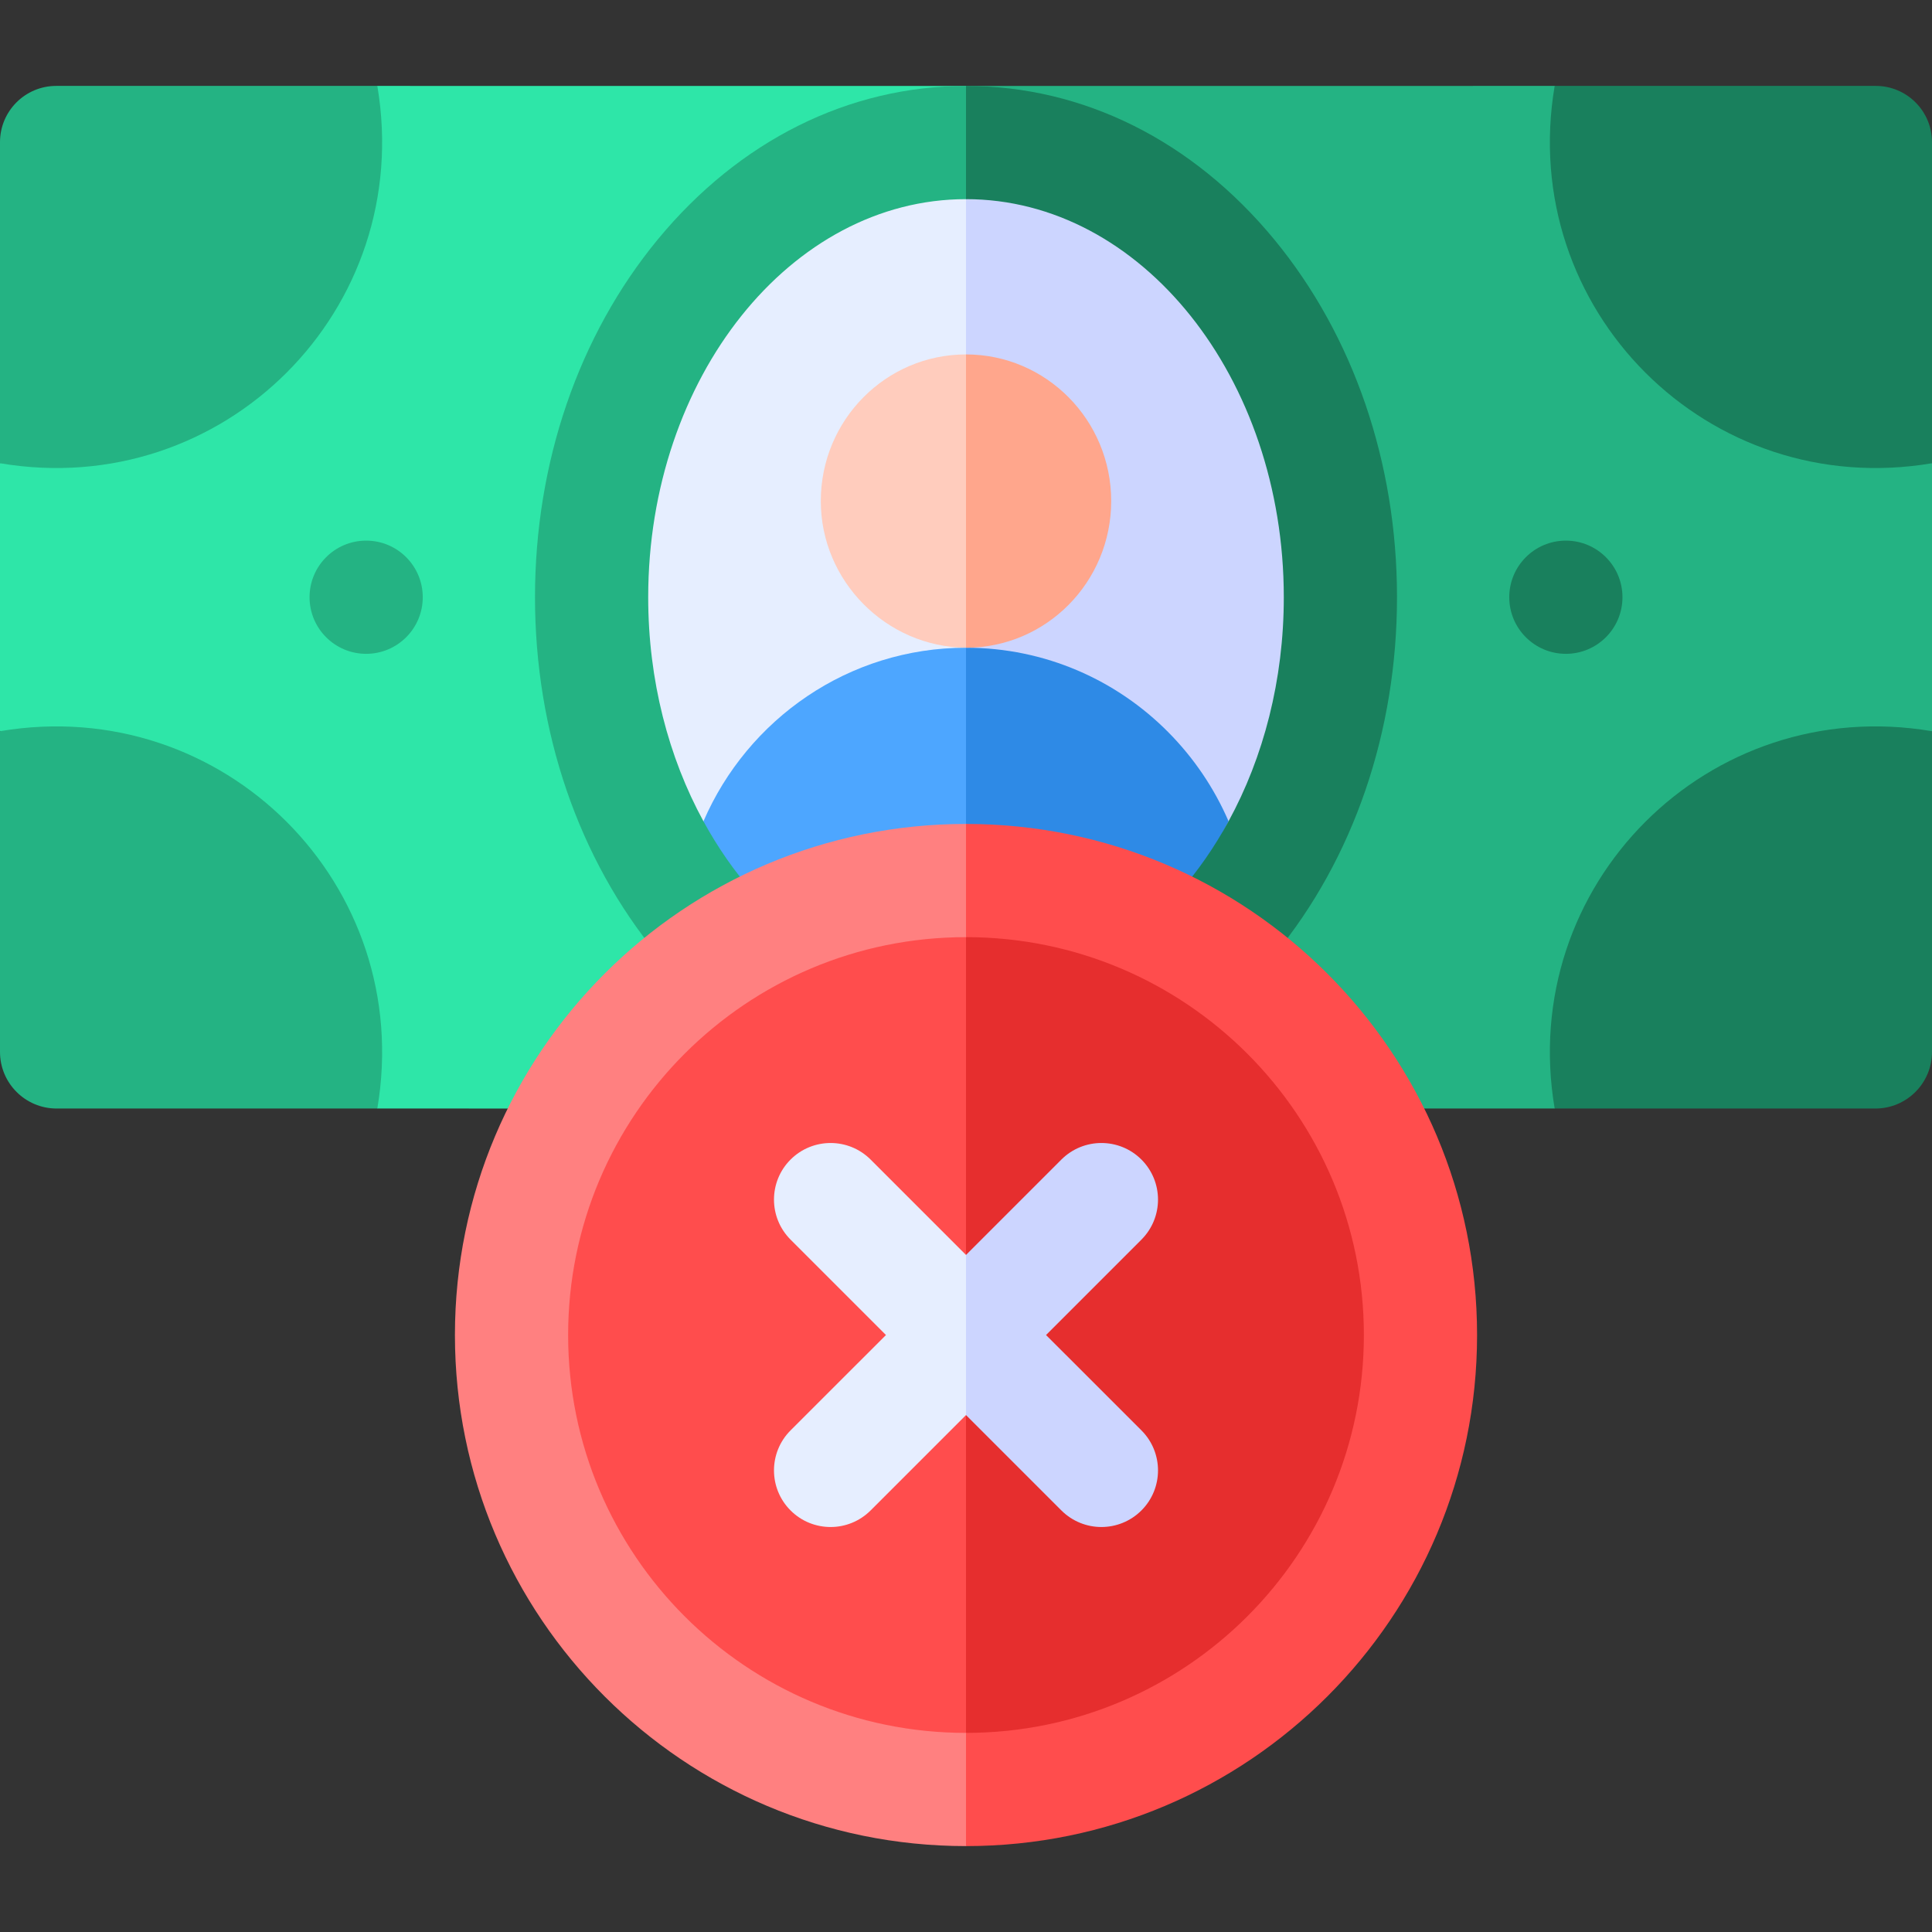
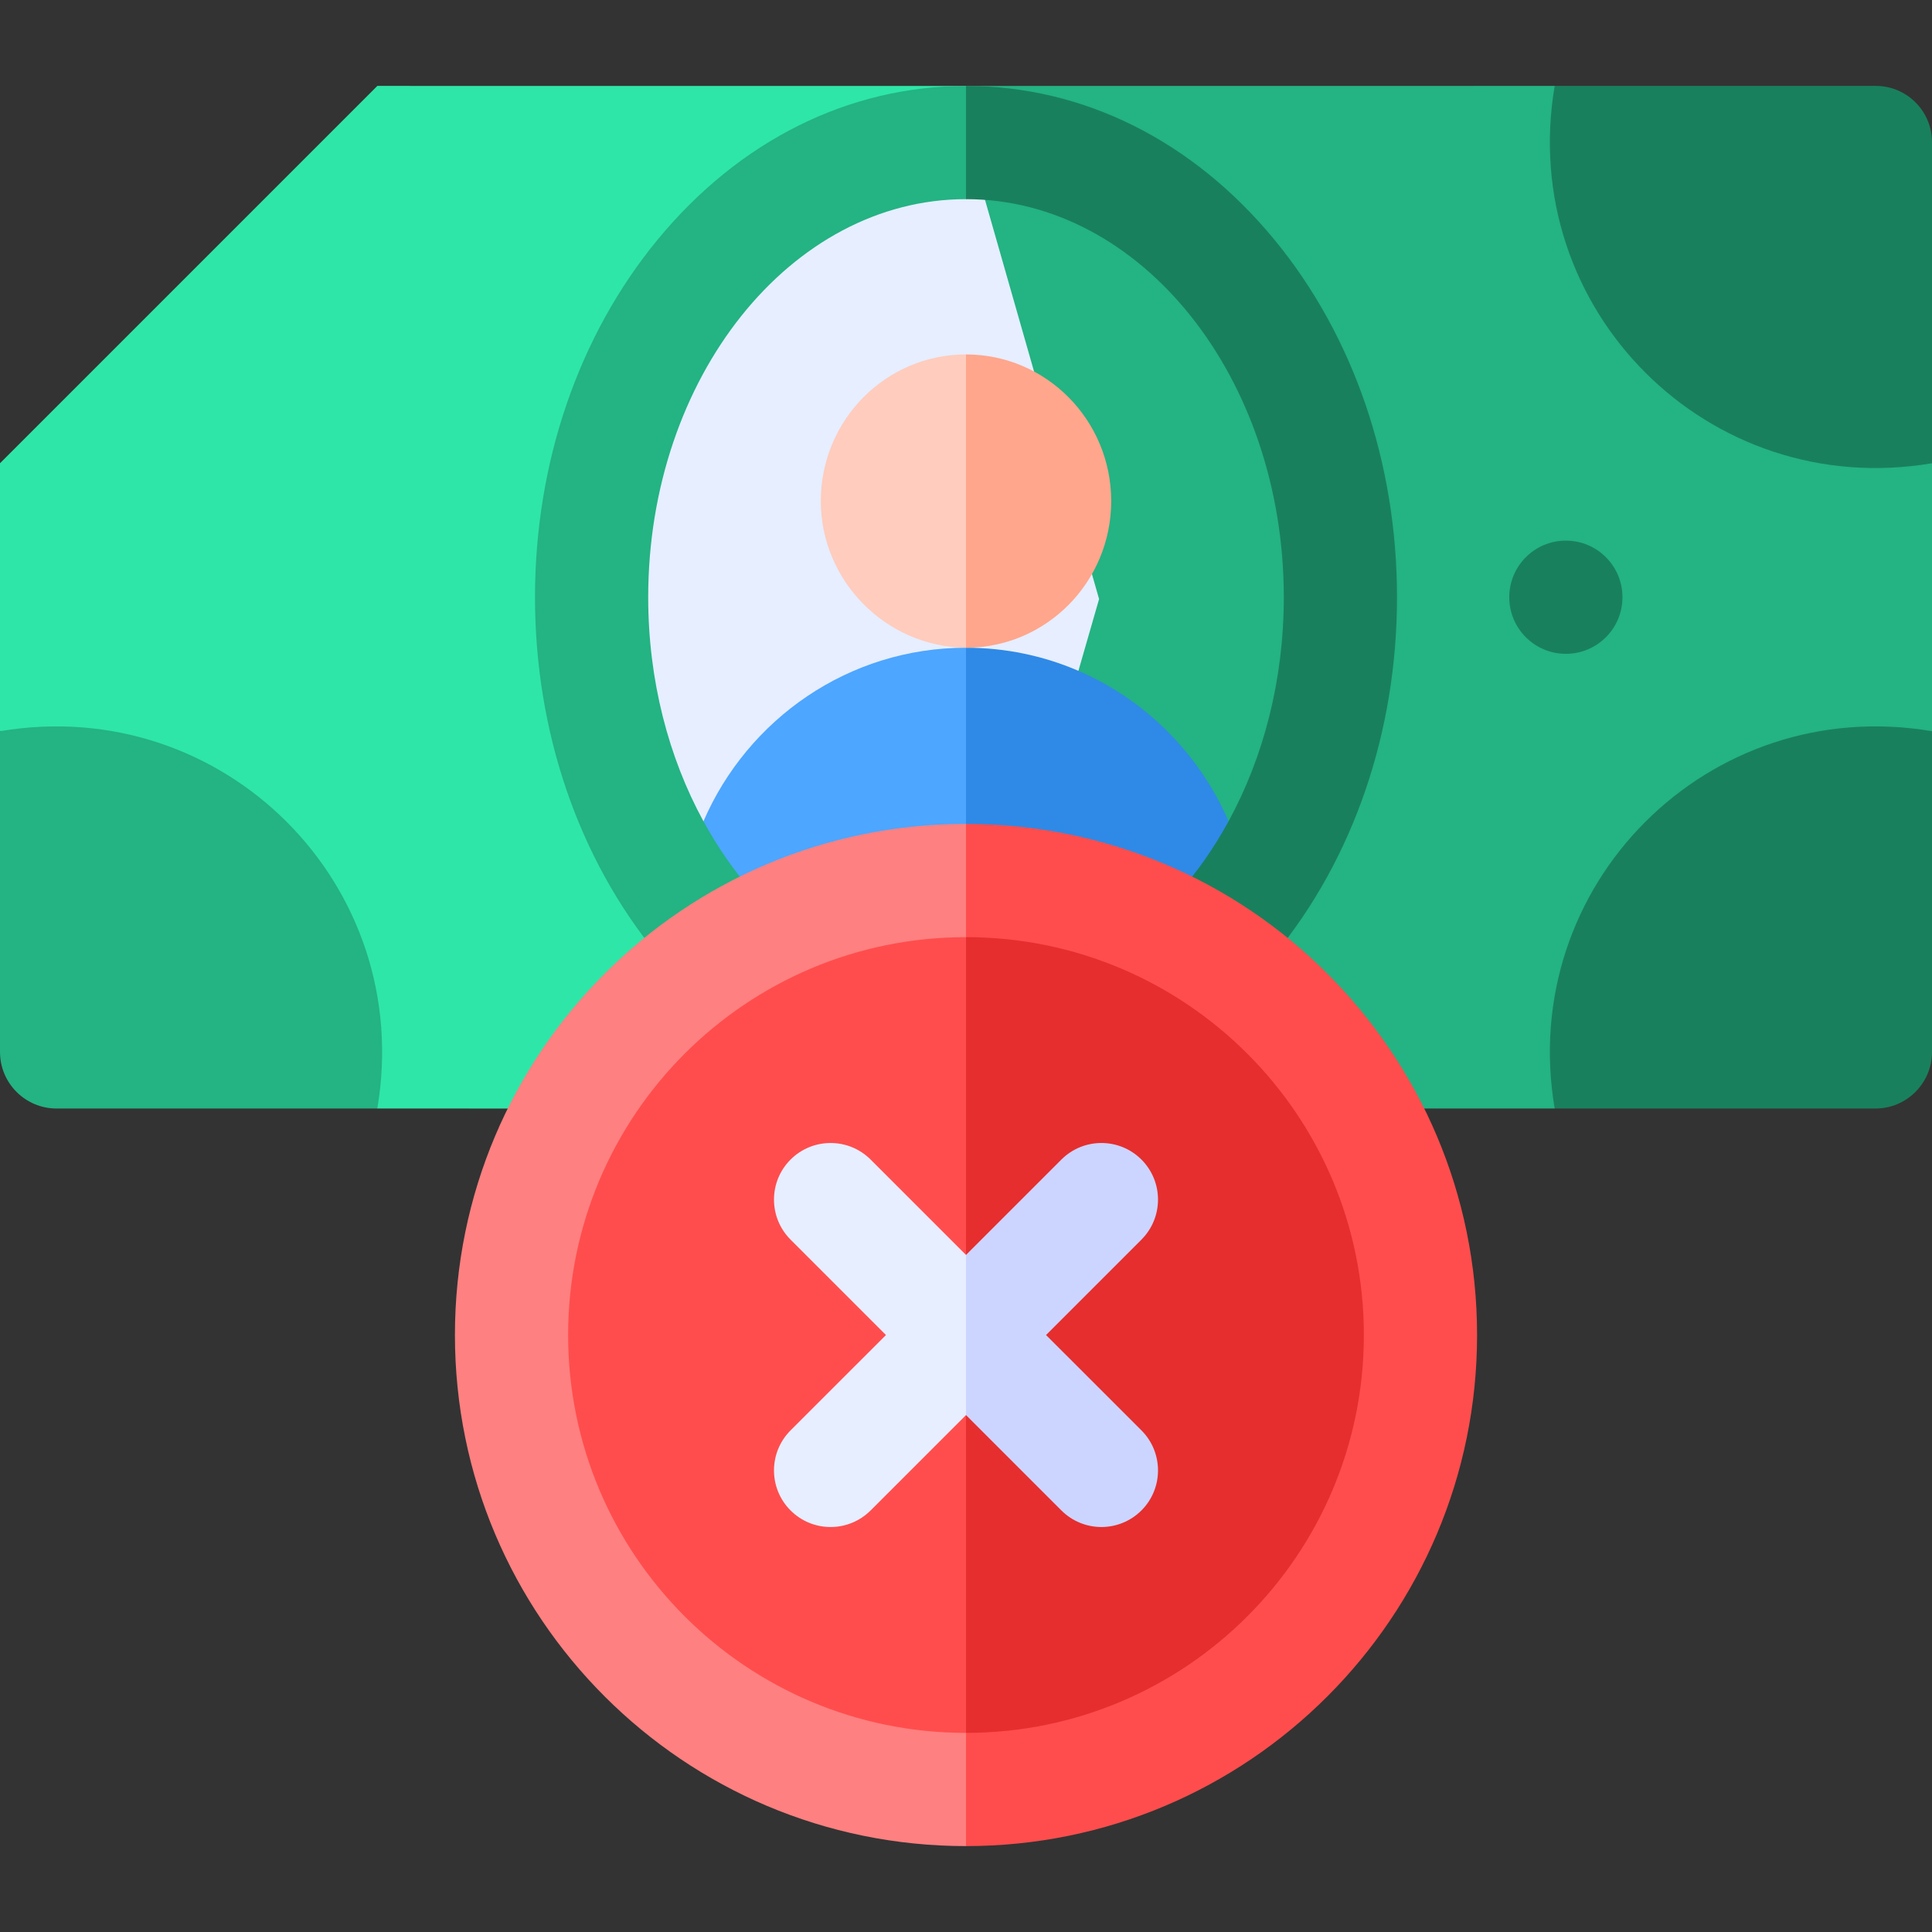
<svg xmlns="http://www.w3.org/2000/svg" id="Capa_1" enable-background="new 0 0 512 512" height="512" viewBox="0 0 512 512" width="512">
  <rect x="0" y="0" width="512" height="512" fill="#333333" stroke="none" />
  <g>
    <g>
      <path d="m256 22.776c13.284 45.333 26.567 90.667 39.851 136-13.284 45-26.567 90-39.851 135l-156.003-.005c-33.333-33.367-66.665-66.734-99.997-100.101 0-23.636 0-47.272 0-70.908 33.332-33.332 66.664-66.664 99.997-99.996 52.001.004 104.002.007 156.003.01z" fill="#2ee6a8" />
      <path d="m512 122.762v71.248c-33.332 33.254-66.664 66.507-99.996 99.761l-156.004.005c0-90.333 0-180.667 0-271 52.001-.003 104.002-.006 156.004-.01z" fill="#24b383" />
-       <path d="m99.996 22.766h-85.087c-8.234 0-14.909 6.675-14.909 14.91v85.087c59.23 10.036 110.034-40.768 99.996-99.997z" fill="#24b383" />
      <path d="m412.004 22.766h85.087c8.234 0 14.909 6.675 14.909 14.909v85.087c-59.23 10.037-110.034-40.767-99.996-99.996z" fill="#19805d" />
      <path d="m412.004 293.771h84.996c8.284 0 15-6.716 15-15v-84.996c-59.23-10.037-110.034 40.767-99.996 99.996z" fill="#19805d" />
      <path d="m99.996 293.771h-84.996c-8.284 0-15-6.716-15-15v-84.996c59.23-10.037 110.034 40.767 99.996 99.996z" fill="#24b383" />
      <path d="m256 35.336c11.756 41.14 23.512 82.281 35.268 123.421-11.756 40.816-23.512 81.633-35.268 122.449-10.156-1.102-47.983-4.976-74.42-37.08-18.99-23.06-29.45-53.55-29.45-85.85 0-32.31 10.46-62.8 29.45-85.86 19.69-23.91 46.12-37.08 74.42-37.08z" fill="#e6eeff" />
-       <path d="m359.87 158.276c0 32.3-10.46 62.79-29.45 85.85-19.69 23.91-46.12 37.08-74.42 37.08v-245.87c28.3 0 54.73 13.17 74.42 37.08 18.99 23.06 29.45 53.55 29.45 85.86z" fill="#ccd5ff" />
      <path d="m256 93.926c3.837 11.404 7.674 22.808 11.511 34.212-3.837 14.506-7.674 29.012-11.511 43.518-21.177-.212-38.48-17.695-38.48-38.87 0-21.46 17.23-38.86 38.48-38.86z" fill="#ffccbd" />
      <g>
        <path d="m256 171.656c5.624 16.898 11.248 33.796 16.872 50.695-5.624 13.808-11.248 45.047-16.872 58.855l-73.281-42.6 3.701-20.95c11.71-27.08 38.45-46 69.58-46z" fill="#4da6ff" />
        <path d="m325.58 217.646c-7.071 12.972-21.734 50.722-21.734 50.722l-47.846 12.838v-109.55c20.97 0 39.95 8.57 53.67 22.45 6.66 6.73 12.09 14.7 15.91 23.54z" fill="#2e8ae6" />
      </g>
      <path d="m294.48 132.786c0 21.47-17.23 38.87-38.48 38.87v-77.73c21.25 0 38.48 17.4 38.48 38.86z" fill="#ffa68c" />
-       <circle cx="97.035" cy="158.271" fill="#24b383" r="15" />
      <circle cx="414.97" cy="158.271" fill="#19805d" r="15" />
      <path d="m141.78 158.276c0 35.65 11.54 69.3 32.48 94.74 20.224 25.035 50.668 41.099 81.74 40.76l16.872-14.17-16.872-15.83c-28.88 0-54.41-18.3-69.58-46.13-9.24-16.92-14.64-37.37-14.64-59.37 0-58.18 37.78-105.5 84.22-105.5l19.24-15.355-19.24-14.645c-31.07 0-60.09 14.47-81.74 40.75-20.94 25.44-32.48 59.09-32.48 94.75z" fill="#24b383" />
      <path d="m370.22 158.276c0 35.65-11.54 69.3-32.48 94.74-20.224 25.035-50.668 41.099-81.74 40.76v-30c28.88 0 54.41-18.3 69.58-46.13 9.24-16.92 14.64-37.37 14.64-59.37 0-58.18-37.78-105.5-84.22-105.5v-30c31.07 0 60.09 14.47 81.74 40.75 20.94 25.44 32.48 59.09 32.48 94.75z" fill="#19805d" />
    </g>
    <path d="m256 235.084 43.671 99.676-43.671 137.744c-65.56 0-118.71-53.15-118.71-118.71s53.15-118.71 118.71-118.71z" fill="#ff4d4d" />
    <path d="m374.71 353.794c0 65.56-53.15 118.71-118.71 118.71v-237.42c65.56 0 118.71 53.15 118.71 118.71z" fill="#e62e2e" />
    <path d="m256 248.354 19.24-19.755-19.24-10.245c-74.8 0-135.44 60.64-135.44 135.44s60.64 135.44 135.44 135.44l16.872-17.921-16.872-12.079c-58.23 0-105.44-47.21-105.44-105.44s47.21-105.44 105.44-105.44z" fill="#ff8080" />
    <path d="m391.44 353.794c0 74.8-60.64 135.44-135.44 135.44v-30c58.23 0 105.44-47.21 105.44-105.44s-47.21-105.44-105.44-105.44v-30c74.8 0 135.44 60.64 135.44 135.44z" fill="#ff4d4d" />
    <path d="m256 332.574c3.879 6.333 7.759 12.665 11.638 18.998-3.879 7.811-7.759 15.621-11.638 23.432-8.427 8.427-16.853 16.853-25.28 25.28-2.93 2.92-6.77 4.39-10.6 4.39-3.84 0-7.68-1.46-10.61-4.39-5.86-5.86-5.86-15.36 0-21.22l25.28-25.27-25.28-25.28c-5.86-5.86-5.86-15.36 0-21.22 5.86-5.85 15.35-5.85 21.21 0z" fill="#e6eeff" />
    <path d="m302.49 379.064c5.86 5.86 5.86 15.36 0 21.22-2.93 2.92-6.77 4.39-10.61 4.39-3.83 0-7.67-1.47-10.6-4.39l-25.28-25.28v-42.43l25.28-25.28c5.86-5.85 15.35-5.85 21.21 0 5.86 5.86 5.86 15.36 0 21.22l-25.28 25.28z" fill="#ccd5ff" />
  </g>
</svg>